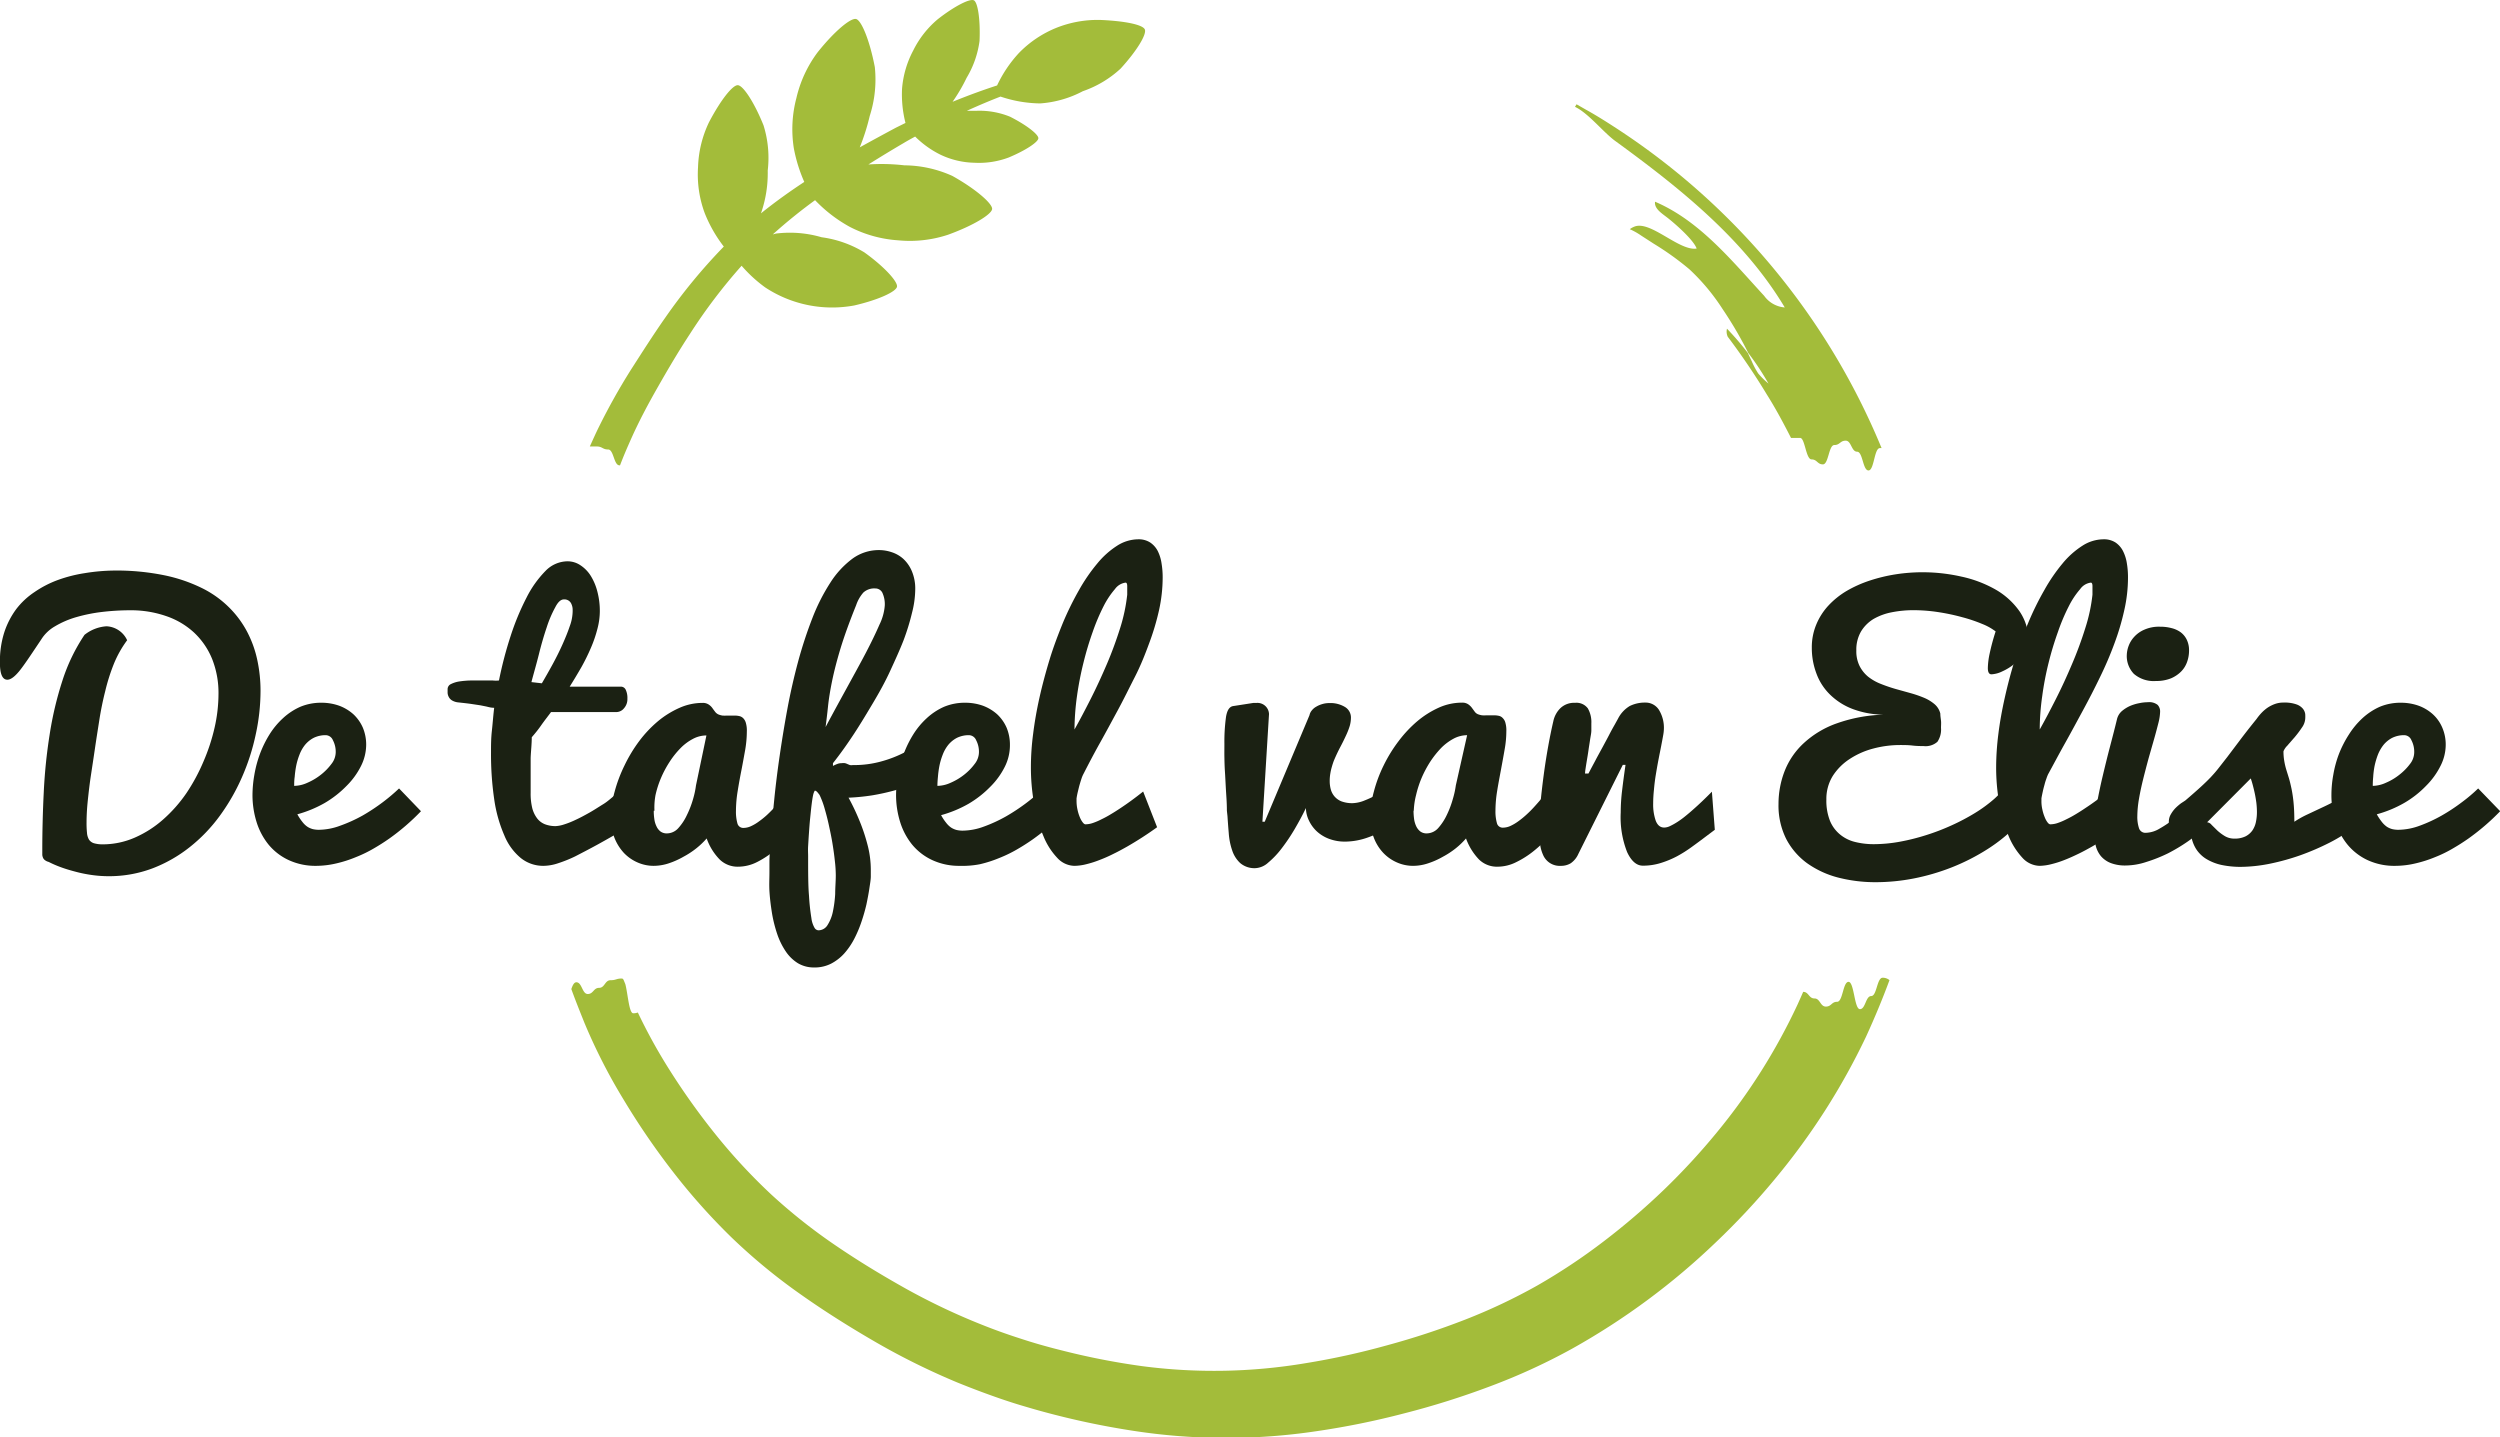
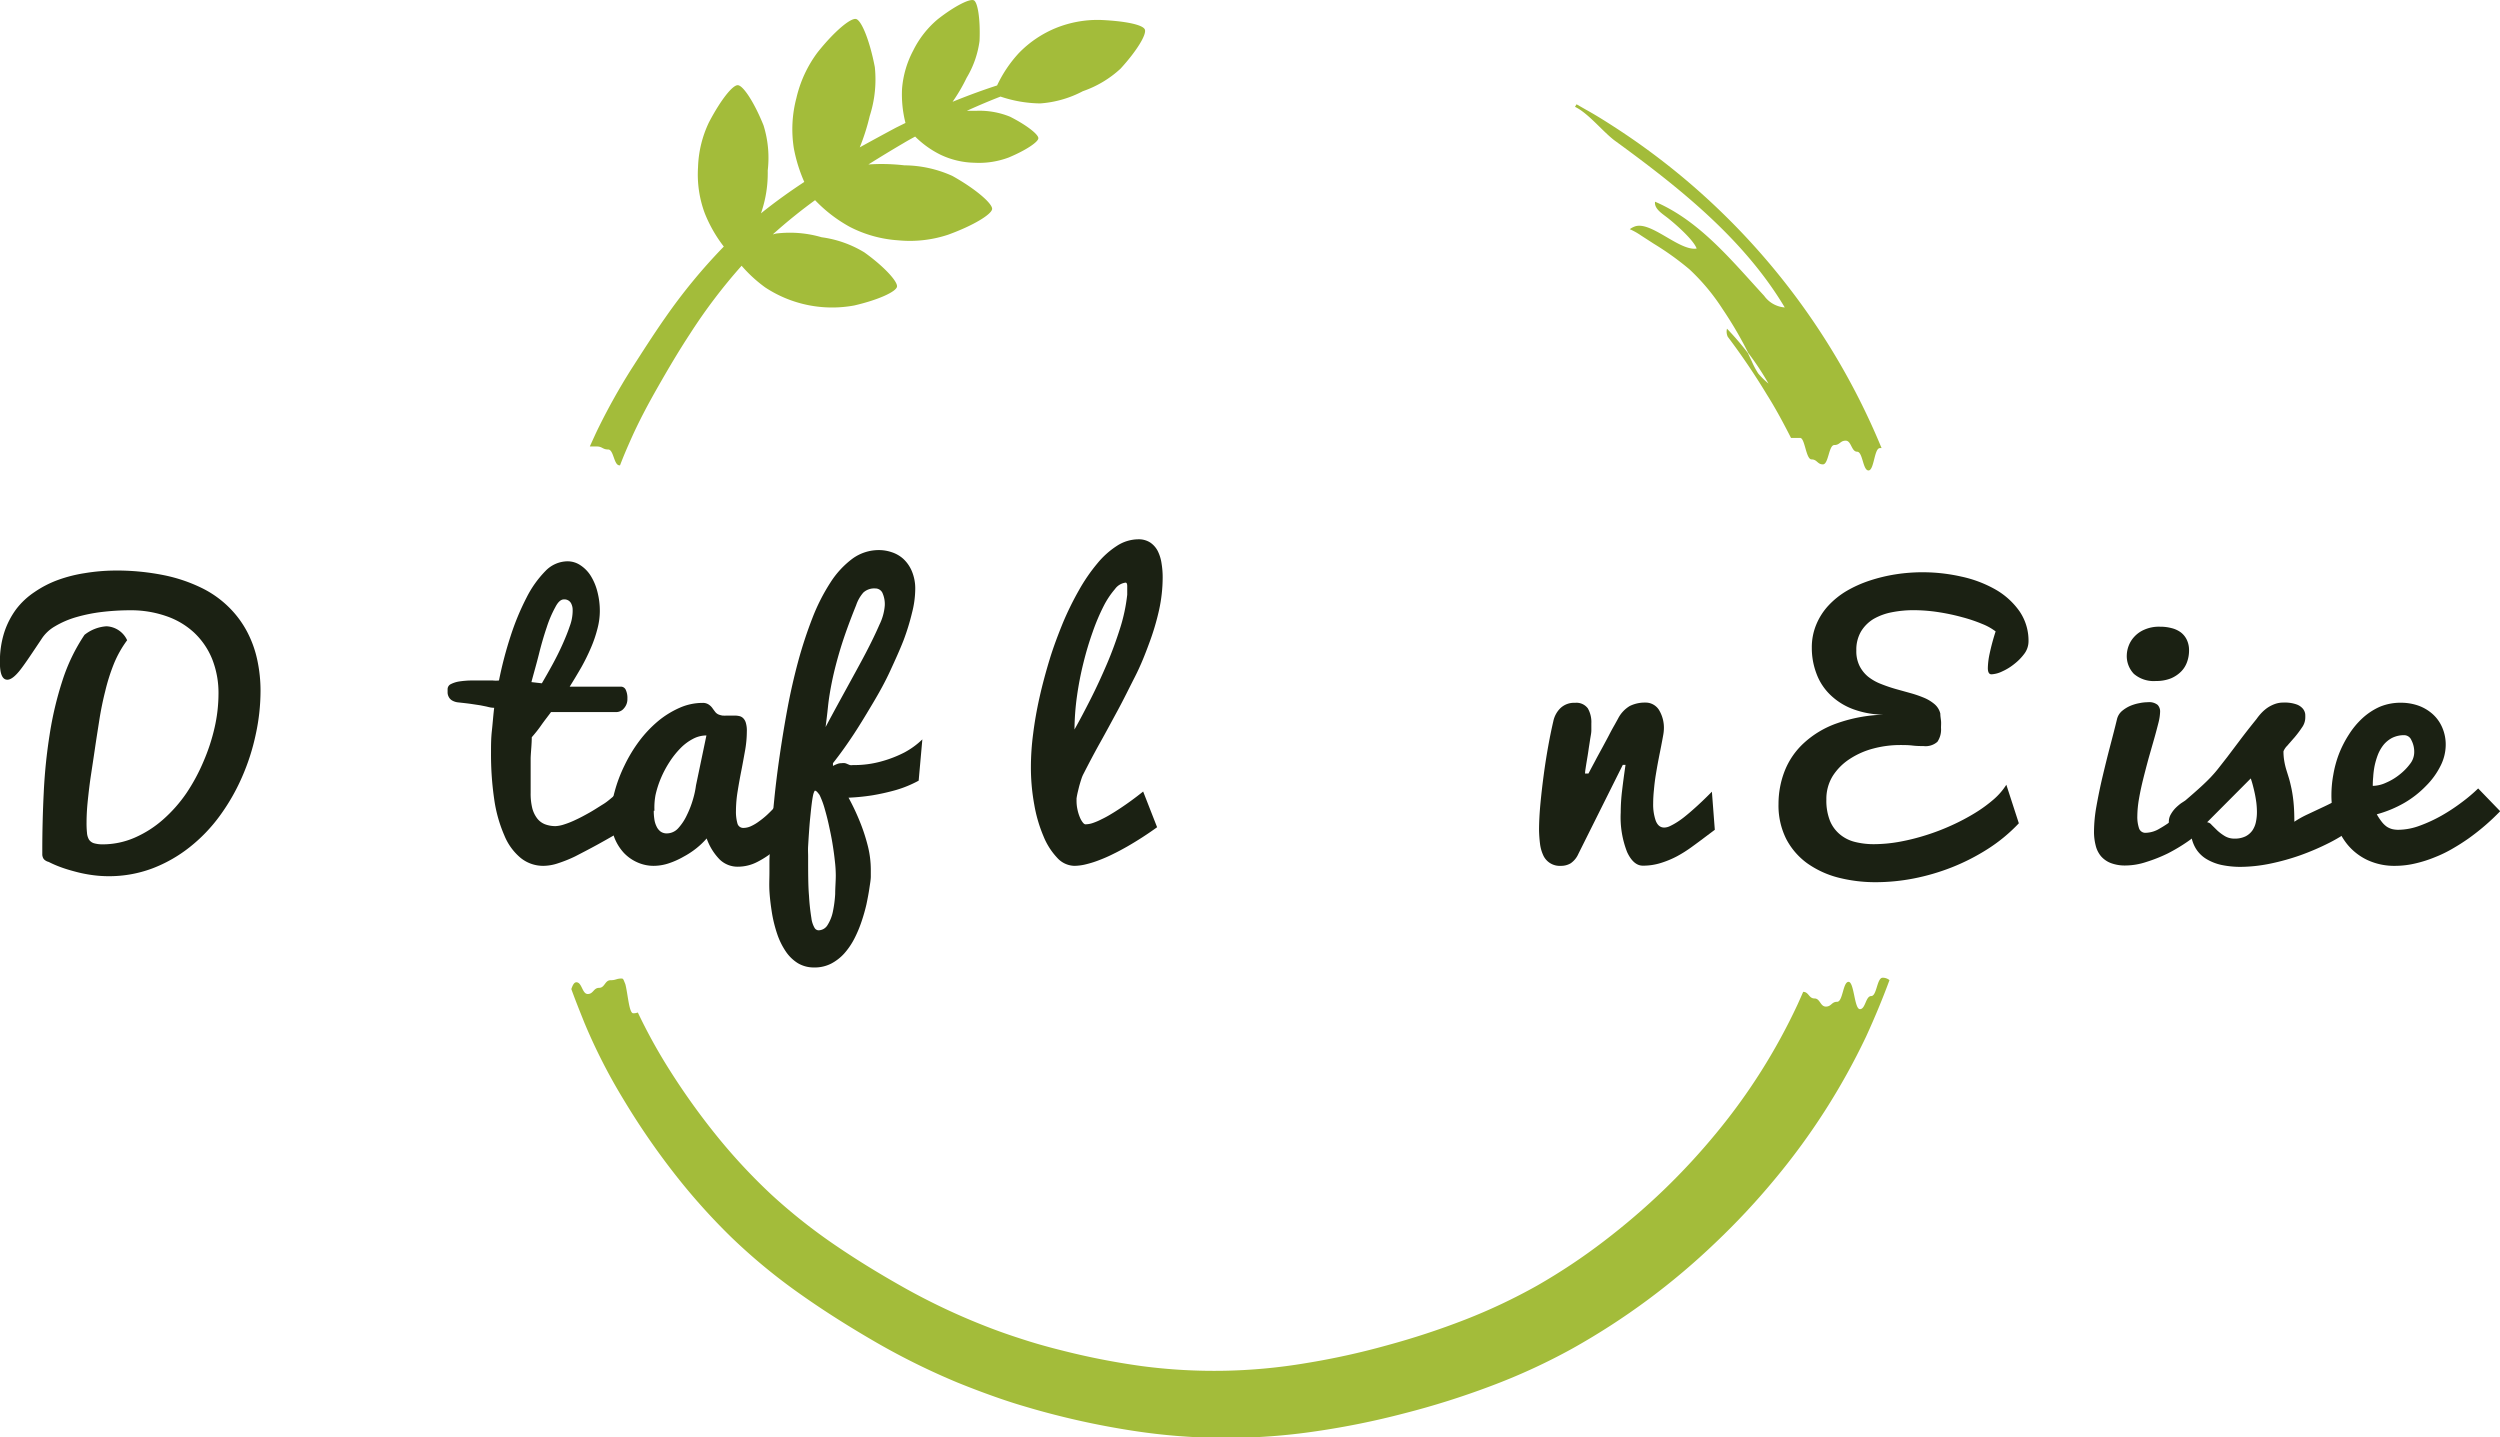
<svg xmlns="http://www.w3.org/2000/svg" id="Layer_1" data-name="Layer 1" viewBox="0 0 292 167.88">
  <defs>
    <style>.cls-1{fill:#a3bc3a;}.cls-2{fill:#1b2113;}</style>
  </defs>
  <title>Logo</title>
  <path class="cls-1" d="M230.1,48.35A3.26,3.26,0,0,1,227.7,47c-3.83-4.16-7.54-8.77-12.75-11-.11.77.71,1.31,1.34,1.79.87.66,3.15,2.64,3.52,3.68-2,.33-5.34-3.25-7.22-2.58a2.25,2.25,0,0,0-.59.32,7.8,7.8,0,0,1,1.32.74l1.47.95a33.79,33.79,0,0,1,4.18,3,24.28,24.28,0,0,1,3.87,4.64,46,46,0,0,1,3,5.13,32.4,32.4,0,0,1,2.36,3.57A8.84,8.84,0,0,1,227,56.06a9.26,9.26,0,0,1-.74-1.39c-.15-.32-.31-.64-.47-1a32.92,32.92,0,0,0-2.44-2.84,1.45,1.45,0,0,0,.09.94,79.69,79.69,0,0,1,4.58,6.77c1,1.59,1.91,3.28,2.81,5.05.42,0,.51,0,1.07,0s.67,2.51,1.33,2.51.67.58,1.33.58.67-2.26,1.33-2.26.67-.51,1.33-.51.66,1.29,1.33,1.29.66,2.19,1.33,2.19.66-2.61,1.33-2.61a.64.64,0,0,1,.2,0,81.77,81.77,0,0,0-31.26-37.54c-1.4-.91-2.52-1.58-3.29-2l-1.08-.62-.18.3c1.56.73,3.33,3,4.72,4C217.87,34.42,225.33,40.37,230.1,48.35Z" transform="translate(-21.64 -12.44)" />
  <path class="cls-1" d="M241.53,126.64c-.67,0-.67,2.14-1.33,2.14s-.66,1.53-1.32,1.53-.67-3.19-1.33-3.19-.66,2.33-1.33,2.33-.66.56-1.32.56-.66-.95-1.33-.95-.66-.77-1.32-.77c-.22.51-.44,1-.67,1.51a69.93,69.93,0,0,1-9.4,14.89,78.07,78.07,0,0,1-6.2,6.72,81.45,81.45,0,0,1-7,6,70.34,70.34,0,0,1-7.77,5.17,66.48,66.48,0,0,1-8.46,4,90.3,90.3,0,0,1-9.13,3,87.76,87.76,0,0,1-9.48,2.08A64.41,64.41,0,0,1,155,172a84.28,84.28,0,0,1-9.57-1.89c-.7-.17-1.65-.43-2.35-.63s-1.54-.46-2.3-.71q-2.31-.74-4.55-1.64a75.92,75.92,0,0,1-8.74-4.15c-2.86-1.6-5.63-3.28-8.28-5.09a65.33,65.33,0,0,1-7.43-5.88,67.28,67.28,0,0,1-6.41-6.88,81.08,81.08,0,0,1-5.47-7.63,63.38,63.38,0,0,1-3.76-6.8,1.43,1.43,0,0,1-.54.09c-.49,0-.62-2.25-.92-3.4l-.21-.51c-.06-.09-.12-.15-.19-.15-.67,0-.67.2-1.33.2s-.67.89-1.33.89-.67.72-1.33.72-.67-1.37-1.33-1.37c-.28,0-.44.37-.59.79.47,1.31,1,2.62,1.52,3.92a66.35,66.35,0,0,0,4.59,9,85.66,85.66,0,0,0,5.73,8.38,73.67,73.67,0,0,0,6.89,7.73,67.78,67.78,0,0,0,8.11,6.67c2.83,2,5.79,3.85,8.78,5.58a82.6,82.6,0,0,0,9.48,4.68q2.46,1,5,1.88c.85.29,1.67.56,2.55.82s1.62.48,2.55.73a94.2,94.2,0,0,0,10.38,2.2,71.15,71.15,0,0,0,21.41.06,93.5,93.5,0,0,0,10.33-2.1,95,95,0,0,0,10-3.15,71.89,71.89,0,0,0,9.62-4.42A81.88,81.88,0,0,0,222,157.59a84.63,84.63,0,0,0,6.91-7.39,79,79,0,0,0,10.69-16.69c1-2.19,1.92-4.39,2.73-6.59A1.21,1.21,0,0,0,241.53,126.64Z" transform="translate(-21.64 -12.44)" />
  <path class="cls-1" d="M92.67,64.94c.66,0,.66,1.85,1.32,1.85h.07c.38-1,.76-1.89,1.17-2.81,1-2.28,2.13-4.38,3.34-6.5s2.39-4.11,3.63-6a63.71,63.71,0,0,1,6.06-8A16.23,16.23,0,0,0,111,46a14.2,14.2,0,0,0,10.41,2.12c2.86-.66,4.91-1.62,5-2.2s-1.44-2.3-3.81-4a12.91,12.91,0,0,0-5-1.77,13.19,13.19,0,0,0-5.32-.43l-.38.1c1.62-1.46,3.29-2.8,4.94-4a16.7,16.7,0,0,0,4.06,3.12,14.36,14.36,0,0,0,5.66,1.57,14.15,14.15,0,0,0,5.83-.66c3-1.09,5.08-2.39,5.13-3s-1.85-2.3-4.64-3.86a13.87,13.87,0,0,0-5.62-1.24,22.83,22.83,0,0,0-4.19-.1c1.43-.9,2.82-1.74,4.13-2.51.45-.27.89-.51,1.33-.75a11.22,11.22,0,0,0,3,2.14,9.68,9.68,0,0,0,3.94.92,9.85,9.85,0,0,0,4-.62c2-.84,3.43-1.8,3.45-2.24s-1.35-1.53-3.31-2.52a9.48,9.48,0,0,0-3.91-.69l-1.13,0c1.45-.66,2.77-1.21,3.93-1.66a15,15,0,0,0,4.62.8,12.54,12.54,0,0,0,5-1.43,12.45,12.45,0,0,0,4.4-2.63c1.92-2.1,3.06-4,2.84-4.57s-2.35-1-5.19-1.12A13,13,0,0,0,145,15.7a12.79,12.79,0,0,0-4.34,2.92,14.86,14.86,0,0,0-2.56,3.8c-1.48.48-3.24,1.11-5.2,1.91a19.82,19.82,0,0,0,1.64-2.8,11.21,11.21,0,0,0,1.51-4.31c.11-2.53-.21-4.51-.66-4.74s-2.2.63-4.2,2.19a11.27,11.27,0,0,0-2.88,3.66A11.43,11.43,0,0,0,127,22.8a13.52,13.52,0,0,0,.4,4l-1.11.55q-2,1.07-4.23,2.3A24.69,24.69,0,0,0,123.22,26a13.92,13.92,0,0,0,.6-5.72c-.6-3.14-1.57-5.47-2.19-5.62s-2.52,1.41-4.5,3.9a14.25,14.25,0,0,0-2.47,5.33,14.24,14.24,0,0,0-.3,5.87,17.81,17.81,0,0,0,1.22,3.93c-1.67,1.1-3.36,2.3-5.06,3.67a14.24,14.24,0,0,0,.79-5,12.75,12.75,0,0,0-.49-5.28c-1.1-2.73-2.39-4.66-3-4.69s-2,1.72-3.37,4.33a13.06,13.06,0,0,0-1.28,5.26,13,13,0,0,0,.78,5.35,16.09,16.09,0,0,0,2.23,3.91,65.72,65.72,0,0,0-6.85,8.32c-1.36,1.94-2.67,4-4,6.07a74.38,74.38,0,0,0-3.74,6.68c-.37.74-.71,1.52-1.06,2.28.21,0,.37,0,.76,0C92,64.57,92,64.94,92.67,64.94Z" transform="translate(-21.64 -12.44)" />
  <path class="cls-2" d="M35,79.08a27.82,27.82,0,0,1,5.77.54,18.33,18.33,0,0,1,4.42,1.49,12,12,0,0,1,3.2,2.27,11.67,11.67,0,0,1,2.13,2.88,12.81,12.81,0,0,1,1.18,3.31,17.06,17.06,0,0,1,.37,3.58,24,24,0,0,1-.56,5.07,25.4,25.4,0,0,1-1.61,5,23.75,23.75,0,0,1-2.59,4.51,18.64,18.64,0,0,1-3.53,3.67,16.41,16.41,0,0,1-4.37,2.48,14.39,14.39,0,0,1-5.14.9,14,14,0,0,1-1.91-.14,15.63,15.63,0,0,1-1.88-.38c-.61-.16-1.19-.33-1.73-.53a12.45,12.45,0,0,1-1.43-.62,1.12,1.12,0,0,1-.41-.19.71.71,0,0,1-.23-.26,1.18,1.18,0,0,1-.1-.36c0-.15,0-.33,0-.56q0-3.3.17-6.75a61.62,61.62,0,0,1,.69-6.76,40.11,40.11,0,0,1,1.49-6.29,21.23,21.23,0,0,1,2.58-5.35,4.62,4.62,0,0,1,2.56-1,2.79,2.79,0,0,1,2.42,1.63A12.71,12.71,0,0,0,34.93,90a22.62,22.62,0,0,0-1,3.17c-.28,1.1-.51,2.23-.69,3.38s-.36,2.28-.52,3.38-.34,2.26-.47,3.13-.22,1.63-.29,2.27-.13,1.22-.16,1.71-.05,1-.05,1.43a10.78,10.78,0,0,0,.05,1.23,1.85,1.85,0,0,0,.23.8,1.08,1.08,0,0,0,.58.43,3.62,3.62,0,0,0,1,.13,9.35,9.35,0,0,0,3.78-.79,12.59,12.59,0,0,0,3.3-2.11,16.67,16.67,0,0,0,2.71-3.06,21.85,21.85,0,0,0,2-3.7,22.4,22.4,0,0,0,1.31-4,17.88,17.88,0,0,0,.45-3.89,10.73,10.73,0,0,0-.75-4.12,8.74,8.74,0,0,0-2.12-3.08,9.1,9.1,0,0,0-3.27-1.92,12.48,12.48,0,0,0-4.19-.67,28.14,28.14,0,0,0-3.31.2,18.88,18.88,0,0,0-3,.61,10.57,10.57,0,0,0-2.47,1.07,4.56,4.56,0,0,0-1.6,1.54c-1,1.49-1.76,2.65-2.38,3.46s-1.15,1.23-1.57,1.23q-.87,0-.87-2a11.21,11.21,0,0,1,.5-3.5,9.53,9.53,0,0,1,1.41-2.75,8.87,8.87,0,0,1,2.15-2,12.25,12.25,0,0,1,2.72-1.4,16.51,16.51,0,0,1,3.15-.8A22.53,22.53,0,0,1,35,79.08Z" transform="translate(-21.64 -12.44)" />
-   <path class="cls-2" d="M58.6,113.57a7.42,7.42,0,0,1-3.26-.68A6.7,6.7,0,0,1,53,111.08a7.92,7.92,0,0,1-1.4-2.65,10.58,10.58,0,0,1-.47-3.15,14.18,14.18,0,0,1,.22-2.35A13.67,13.67,0,0,1,52,100.5a12.69,12.69,0,0,1,1.12-2.28,9.13,9.13,0,0,1,1.58-1.9,7.39,7.39,0,0,1,2-1.32,6.28,6.28,0,0,1,2.49-.48,6.08,6.08,0,0,1,2.07.35,5.17,5.17,0,0,1,1.66,1,4.74,4.74,0,0,1,1.1,1.56,5.15,5.15,0,0,1,.39,2,5.61,5.61,0,0,1-.6,2.47,8.82,8.82,0,0,1-1.68,2.32,12.1,12.1,0,0,1-2.55,2,13.83,13.83,0,0,1-3.21,1.33,5.72,5.72,0,0,0,.59.89,2.52,2.52,0,0,0,.58.56,2.21,2.21,0,0,0,.63.28,3.13,3.13,0,0,0,.7.08,7.32,7.32,0,0,0,2.51-.48A17.15,17.15,0,0,0,64,107.69a23,23,0,0,0,2.36-1.56,21.15,21.15,0,0,0,1.89-1.6l2.56,2.66a25.87,25.87,0,0,1-3.71,3.2c-.57.4-1.18.79-1.84,1.17a15.3,15.3,0,0,1-2.07,1,14.27,14.27,0,0,1-2.24.72A10.42,10.42,0,0,1,58.6,113.57ZM56,104.23a3.84,3.84,0,0,0,1.56-.37,7,7,0,0,0,1.57-.94,6.53,6.53,0,0,0,1.22-1.25,2.25,2.25,0,0,0,.5-1.31,2.91,2.91,0,0,0-.33-1.47.93.93,0,0,0-.8-.58,3.12,3.12,0,0,0-1.46.32,3.29,3.29,0,0,0-1,.82,4.24,4.24,0,0,0-.65,1.16,7.7,7.7,0,0,0-.38,1.3,11.67,11.67,0,0,0-.17,1.27C56,103.59,56,103.94,56,104.23Z" transform="translate(-21.64 -12.44)" />
  <path class="cls-2" d="M94.88,109.12c-1.27.74-2.4,1.39-3.4,1.94s-1.88,1-2.65,1.4a15.9,15.9,0,0,1-2.07.83,5.48,5.48,0,0,1-1.64.28,4.17,4.17,0,0,1-2.66-.92A6.69,6.69,0,0,1,80.54,110a16.25,16.25,0,0,1-1.17-4.16,36.44,36.44,0,0,1-.38-5.5c0-.8,0-1.64.1-2.54s.16-1.8.27-2.69c-.39,0-.7-.1-.92-.15l-.7-.14-.93-.14c-.38-.06-.92-.12-1.64-.2a1.74,1.74,0,0,1-.73-.23,1,1,0,0,1-.38-.4,1.16,1.16,0,0,1-.14-.48c0-.16,0-.3,0-.42a.66.66,0,0,1,.39-.61,3.3,3.3,0,0,1,1-.31,10.67,10.67,0,0,1,1.33-.11H78l1.19,0a3.41,3.41,0,0,0,.73,0,45.37,45.37,0,0,1,1.36-5.19,29.38,29.38,0,0,1,1.85-4.47,12.34,12.34,0,0,1,2.23-3.14A3.63,3.63,0,0,1,87.91,78a2.7,2.7,0,0,1,1.55.48,4,4,0,0,1,1.21,1.27,6.53,6.53,0,0,1,.76,1.86,8.86,8.86,0,0,1,.27,2.21,8.14,8.14,0,0,1-.28,2.06,14.68,14.68,0,0,1-.75,2.2,23.93,23.93,0,0,1-1.12,2.28c-.44.76-.89,1.52-1.37,2.28l.6,0,1,0,1.19,0,1.23,0,1.11,0,.85,0a.62.62,0,0,1,.58.4,2.21,2.21,0,0,1,.18,1,1.59,1.59,0,0,1-.4,1.13,1.16,1.16,0,0,1-.87.44H86c-.39.53-.77,1-1.16,1.56s-.76,1-1.09,1.38c0,.82-.1,1.63-.13,2.42,0,.35,0,.7,0,1.07s0,.72,0,1.08,0,.7,0,1,0,.64,0,.92a7.14,7.14,0,0,0,.19,1.8,3.36,3.36,0,0,0,.58,1.2,2.12,2.12,0,0,0,.92.68,3.45,3.45,0,0,0,1.23.21,3.73,3.73,0,0,0,1-.2,10,10,0,0,0,1.37-.55c.5-.23,1-.5,1.57-.82s1.09-.67,1.63-1,1-.78,1.54-1.2A13.53,13.53,0,0,0,94.88,104ZM88.52,84a4.42,4.42,0,0,0,0-.49,1.6,1.6,0,0,0-.13-.5.87.87,0,0,0-.31-.4.89.89,0,0,0-.58-.16c-.35,0-.69.3-1,.91a13.22,13.22,0,0,0-1,2.34c-.32.94-.63,2-.91,3.13S84,91,83.71,92.11l.6.07.62.07c.39-.67.81-1.4,1.24-2.19s.82-1.57,1.16-2.33.63-1.47.85-2.13A5.2,5.2,0,0,0,88.52,84Z" transform="translate(-21.64 -12.44)" />
  <path class="cls-2" d="M115,108.7a18.17,18.17,0,0,1-1.22,1.49,14.91,14.91,0,0,1-1.72,1.63,10.73,10.73,0,0,1-2,1.31,4.91,4.91,0,0,1-2.19.54,3,3,0,0,1-2.18-.85,6.72,6.72,0,0,1-1.51-2.45A9.21,9.21,0,0,1,103,111.5a9.7,9.7,0,0,1-1.52,1,9.34,9.34,0,0,1-1.71.77,5.65,5.65,0,0,1-1.79.3,4.63,4.63,0,0,1-1.86-.39,4.9,4.9,0,0,1-1.6-1.11,5.67,5.67,0,0,1-1.11-1.77A6.27,6.27,0,0,1,93,108a11.74,11.74,0,0,1,.42-3.06,16.76,16.76,0,0,1,1.15-3.07A17.06,17.06,0,0,1,96.3,99a14,14,0,0,1,2.2-2.33A10.66,10.66,0,0,1,101,95.12a6.58,6.58,0,0,1,2.69-.58,1.22,1.22,0,0,1,.71.18,1.66,1.66,0,0,1,.43.4c.11.16.22.3.33.45a1,1,0,0,0,.4.32,2.14,2.14,0,0,0,.48.13,4.36,4.36,0,0,0,.51,0h.89a2.47,2.47,0,0,1,.56.06.93.93,0,0,1,.46.26,1.25,1.25,0,0,1,.3.55,3.19,3.19,0,0,1,.11,1,12.8,12.8,0,0,1-.19,2.12c-.14.77-.28,1.57-.44,2.38s-.31,1.63-.44,2.45a14.63,14.63,0,0,0-.2,2.31,5.07,5.07,0,0,0,.17,1.46.7.7,0,0,0,.73.53,2.09,2.09,0,0,0,.87-.21,5,5,0,0,0,.92-.55,9.21,9.21,0,0,0,.94-.76c.31-.29.6-.58.88-.89a28.91,28.91,0,0,0,2-2.42Zm-17-1.57a6.24,6.24,0,0,0,.07,1,2.68,2.68,0,0,0,.25.83,1.56,1.56,0,0,0,.47.6,1.22,1.22,0,0,0,.76.22,1.8,1.8,0,0,0,1.33-.63,6.12,6.12,0,0,0,1-1.53,11.21,11.21,0,0,0,.71-1.85,10.24,10.24,0,0,0,.34-1.59l1.22-5.84a3.36,3.36,0,0,0-1.59.41,5.78,5.78,0,0,0-1.46,1.1,10,10,0,0,0-1.26,1.59,12.09,12.09,0,0,0-1,1.88,11.31,11.31,0,0,0-.64,2A8,8,0,0,0,98.08,107.13Z" transform="translate(-21.64 -12.44)" />
  <path class="cls-2" d="M111.51,114.32c0-.06,0-.47,0-1.21s.09-1.73.18-3,.22-2.65.38-4.26.37-3.31.63-5.1.56-3.64.91-5.53.77-3.72,1.25-5.51a50.87,50.87,0,0,1,1.66-5.06,22.63,22.63,0,0,1,2.1-4.15,10.55,10.55,0,0,1,2.59-2.81,5.23,5.23,0,0,1,3.14-1,4.65,4.65,0,0,1,1.42.24,3.77,3.77,0,0,1,1.36.77,4.15,4.15,0,0,1,1,1.42,5.23,5.23,0,0,1,.41,2.18,11.34,11.34,0,0,1-.37,2.69,26.63,26.63,0,0,1-1,3.25c-.45,1.15-1,2.35-1.57,3.59s-1.26,2.49-2,3.73-1.46,2.45-2.25,3.65-1.59,2.32-2.42,3.37l0,.32a4.48,4.48,0,0,1,.59-.26,1.42,1.42,0,0,1,.42-.06,1.47,1.47,0,0,1,.41,0,1.6,1.6,0,0,1,.29.11l.27.11a1.11,1.11,0,0,0,.34,0,11.86,11.86,0,0,0,3.48-.47,13.74,13.74,0,0,0,2.54-1,9.31,9.31,0,0,0,2.1-1.53l-.43,4.82a13.26,13.26,0,0,1-2.74,1.12,26,26,0,0,1-2.65.59,24.36,24.36,0,0,1-2.8.28,26,26,0,0,1,1.29,2.72,21.1,21.1,0,0,1,.91,2.72,11.44,11.44,0,0,1,.4,3c0,.12,0,.37,0,.76s-.09.85-.17,1.41-.2,1.17-.34,1.85a20.88,20.88,0,0,1-.57,2,14.08,14.08,0,0,1-.84,2,8.42,8.42,0,0,1-1.16,1.71,5.49,5.49,0,0,1-1.53,1.2,4.2,4.2,0,0,1-2,.46,3.63,3.63,0,0,1-1.91-.5,4.66,4.66,0,0,1-1.39-1.34,8.4,8.4,0,0,1-1-2,15.81,15.81,0,0,1-.61-2.37c-.14-.84-.25-1.69-.31-2.55S111.51,115.13,111.51,114.32Zm5.3-9.53s-.11.15-.18.44-.13.69-.19,1.16-.11,1-.17,1.58-.1,1.15-.14,1.71-.07,1.09-.1,1.57,0,.87,0,1.15c0,1.94,0,3.49.1,4.64a25.54,25.54,0,0,0,.28,2.63,3,3,0,0,0,.38,1.16.57.57,0,0,0,.43.27,1.24,1.24,0,0,0,1.08-.62,4.66,4.66,0,0,0,.62-1.56,13.9,13.9,0,0,0,.27-2.06c0-.75.07-1.47.07-2.16a14.76,14.76,0,0,0-.11-1.71c-.07-.67-.17-1.38-.29-2.11s-.28-1.47-.44-2.2-.34-1.38-.52-2a9.85,9.85,0,0,0-.54-1.4C117.14,105,117,104.79,116.81,104.79Zm4.83-21.67q-1.15,2.85-1.81,5c-.44,1.45-.77,2.74-1,3.86s-.39,2.12-.48,3-.19,1.65-.28,2.38c.81-1.53,1.62-3,2.44-4.5s1.57-2.85,2.23-4.11,1.2-2.38,1.62-3.35a6.12,6.12,0,0,0,.62-2.21,3.18,3.18,0,0,0-.29-1.54.92.92,0,0,0-.82-.48,1.88,1.88,0,0,0-1.39.48A4.35,4.35,0,0,0,121.64,83.12Z" transform="translate(-21.64 -12.44)" />
-   <path class="cls-2" d="M133.77,113.57a7.42,7.42,0,0,1-3.26-.68,6.7,6.7,0,0,1-2.34-1.81,7.92,7.92,0,0,1-1.4-2.65,10.58,10.58,0,0,1-.47-3.15,14.18,14.18,0,0,1,.22-2.35,13.67,13.67,0,0,1,.67-2.43,12.69,12.69,0,0,1,1.12-2.28,9.13,9.13,0,0,1,1.58-1.9,7.39,7.39,0,0,1,2-1.32,6.28,6.28,0,0,1,2.49-.48,6.08,6.08,0,0,1,2.07.35,5.28,5.28,0,0,1,1.66,1,4.74,4.74,0,0,1,1.1,1.56,5.15,5.15,0,0,1,.39,2A5.61,5.61,0,0,1,139,102a8.82,8.82,0,0,1-1.68,2.32,12.1,12.1,0,0,1-2.55,2,13.83,13.83,0,0,1-3.21,1.33,5.72,5.72,0,0,0,.59.89,2.52,2.52,0,0,0,.58.56,2.21,2.21,0,0,0,.63.28,3.13,3.13,0,0,0,.7.08,7.32,7.32,0,0,0,2.51-.48,17.15,17.15,0,0,0,2.58-1.19,23,23,0,0,0,2.36-1.56,21.15,21.15,0,0,0,1.89-1.6l2.56,2.66a25.87,25.87,0,0,1-3.71,3.2c-.57.4-1.18.79-1.84,1.17a15.3,15.3,0,0,1-2.07,1,14.27,14.27,0,0,1-2.24.72A10.42,10.42,0,0,1,133.77,113.57Zm-2.64-9.34a3.84,3.84,0,0,0,1.56-.37,7,7,0,0,0,1.57-.94,6.53,6.53,0,0,0,1.22-1.25,2.25,2.25,0,0,0,.5-1.31,2.91,2.91,0,0,0-.33-1.47.93.93,0,0,0-.8-.58,3.12,3.12,0,0,0-1.46.32,3.29,3.29,0,0,0-1,.82,4.24,4.24,0,0,0-.65,1.16,7.7,7.7,0,0,0-.38,1.3,11.67,11.67,0,0,0-.17,1.27C131.15,103.59,131.13,103.94,131.13,104.23Z" transform="translate(-21.64 -12.44)" />
  <path class="cls-2" d="M147.12,113.57a2.78,2.78,0,0,1-2-.94,8.1,8.1,0,0,1-1.61-2.54,16.68,16.68,0,0,1-1.07-3.68,24.09,24.09,0,0,1-.39-4.4,30,30,0,0,1,.26-3.85c.17-1.38.42-2.81.75-4.28s.73-2.95,1.18-4.43,1-2.91,1.55-4.27a35.73,35.73,0,0,1,1.88-3.82,20.22,20.22,0,0,1,2.13-3.1,9.86,9.86,0,0,1,2.32-2.08,4.64,4.64,0,0,1,2.46-.75,2.47,2.47,0,0,1,1.41.38,2.68,2.68,0,0,1,.88,1,4.76,4.76,0,0,1,.44,1.44,9.81,9.81,0,0,1,.13,1.64,17.91,17.91,0,0,1-.42,3.8,29.12,29.12,0,0,1-1.16,3.89c-.48,1.31-1,2.62-1.67,3.93s-1.3,2.61-2,3.9-1.38,2.56-2.08,3.81-1.34,2.48-1.95,3.67a3.47,3.47,0,0,0-.21.52c-.07.21-.14.44-.21.68s-.13.51-.2.79-.12.55-.16.81V106a4.71,4.71,0,0,0,.11,1,4.81,4.81,0,0,0,.27.88,2.45,2.45,0,0,0,.34.61c.12.16.23.23.33.23a2.73,2.73,0,0,0,.87-.16,7.11,7.11,0,0,0,1-.43,11.32,11.32,0,0,0,1.12-.61c.39-.23.76-.47,1.12-.71.83-.55,1.71-1.19,2.62-1.92l1.63,4.17a40.37,40.37,0,0,1-3.5,2.26c-.5.28-1,.56-1.56.83a16.65,16.65,0,0,1-1.62.72,11.69,11.69,0,0,1-1.59.51A5.9,5.9,0,0,1,147.12,113.57Zm0-15.89c.6-1.06,1.23-2.26,1.9-3.58s1.3-2.69,1.9-4.09,1.11-2.81,1.55-4.2a20.19,20.19,0,0,0,.83-3.91c0-.38,0-.71,0-1s-.08-.41-.19-.41a1.82,1.82,0,0,0-1.24.75,10,10,0,0,0-1.33,2,24.1,24.1,0,0,0-1.27,3,37.25,37.25,0,0,0-1.08,3.6,37.73,37.73,0,0,0-.76,3.92A29.79,29.79,0,0,0,147.14,97.68Z" transform="translate(-21.64 -12.44)" />
-   <path class="cls-2" d="M164.94,107.13c0-1-.08-1.86-.12-2.59s-.07-1.4-.11-2-.05-1.14-.06-1.65,0-1,0-1.55a21.35,21.35,0,0,1,.19-3.18c.13-.77.4-1.18.83-1.25l2.38-.37.19,0h.19a1.35,1.35,0,0,1,1.43,1.31l-.77,12.57.27,0,5.23-12.45a1.23,1.23,0,0,1,.26-.54,1.69,1.69,0,0,1,.51-.44,3,3,0,0,1,.71-.31,2.76,2.76,0,0,1,.82-.12,3.27,3.27,0,0,1,1.85.46,1.43,1.43,0,0,1,.69,1.21,3.6,3.6,0,0,1-.14,1,8.46,8.46,0,0,1-.42,1.08c-.18.39-.39.83-.64,1.3s-.51,1-.8,1.69c-.09.24-.17.49-.24.74a6.19,6.19,0,0,0-.17.76,5.18,5.18,0,0,0-.07.89,3.71,3.71,0,0,0,.12.93,2.13,2.13,0,0,0,.42.82,2.08,2.08,0,0,0,.81.59,3.58,3.58,0,0,0,1.33.22,4,4,0,0,0,1.38-.31,11.9,11.9,0,0,0,1.48-.7c.55-.31,1.1-.65,1.67-1v4.67a13.08,13.08,0,0,1-2.71,1.33,8,8,0,0,1-2.67.5,5.22,5.22,0,0,1-1.92-.33,4.37,4.37,0,0,1-1.43-.88,4.14,4.14,0,0,1-.91-1.26,3.48,3.48,0,0,1-.35-1.45c-.38.8-.82,1.61-1.31,2.45a21.65,21.65,0,0,1-1.52,2.26,10.13,10.13,0,0,1-1.57,1.66,2.4,2.4,0,0,1-1.48.65,2.56,2.56,0,0,1-1.79-.59,3.49,3.49,0,0,1-.94-1.48,7.84,7.84,0,0,1-.4-2c-.06-.7-.11-1.37-.15-2Z" transform="translate(-21.64 -12.44)" />
-   <path class="cls-2" d="M203.74,108.7c-.31.42-.71.92-1.22,1.49a14.91,14.91,0,0,1-1.72,1.63,10.8,10.8,0,0,1-2.05,1.31,4.87,4.87,0,0,1-2.18.54,3,3,0,0,1-2.19-.85,7,7,0,0,1-1.51-2.45,9.08,9.08,0,0,1-1.17,1.13,9.7,9.7,0,0,1-1.52,1,9.13,9.13,0,0,1-1.72.77,5.56,5.56,0,0,1-1.79.3,4.62,4.62,0,0,1-1.85-.39,4.9,4.9,0,0,1-1.6-1.11,5.33,5.33,0,0,1-1.11-1.77,6.27,6.27,0,0,1-.42-2.35,11.74,11.74,0,0,1,.42-3.06,16.07,16.07,0,0,1,1.15-3.07A17.06,17.06,0,0,1,185,99a14.35,14.35,0,0,1,2.19-2.33,10.86,10.86,0,0,1,2.51-1.58,6.6,6.6,0,0,1,2.7-.58,1.22,1.22,0,0,1,.71.18,1.84,1.84,0,0,1,.43.4l.33.45a.87.87,0,0,0,.39.32,2.22,2.22,0,0,0,.49.13,4.24,4.24,0,0,0,.51,0h.89a2.53,2.53,0,0,1,.56.06.86.86,0,0,1,.45.26,1.17,1.17,0,0,1,.31.55,3.19,3.19,0,0,1,.11,1,11.88,11.88,0,0,1-.2,2.12c-.13.77-.28,1.57-.43,2.38s-.31,1.63-.44,2.45a14.63,14.63,0,0,0-.2,2.31,5.07,5.07,0,0,0,.17,1.46.69.69,0,0,0,.72.53,2.13,2.13,0,0,0,.88-.21,5.32,5.32,0,0,0,.92-.55,10.35,10.35,0,0,0,.93-.76,12.45,12.45,0,0,0,.89-.89,31.05,31.05,0,0,0,2-2.42Zm-17-1.57a7.77,7.77,0,0,0,.07,1,3,3,0,0,0,.25.83,1.68,1.68,0,0,0,.48.6,1.21,1.21,0,0,0,.75.22,1.82,1.82,0,0,0,1.34-.63,6.4,6.4,0,0,0,1-1.53,11.17,11.17,0,0,0,.7-1.85,10.43,10.43,0,0,0,.35-1.59L193,98.31a3.42,3.42,0,0,0-1.59.41,6.15,6.15,0,0,0-1.46,1.1,11.3,11.3,0,0,0-1.26,1.59,13,13,0,0,0-1,1.88,12.27,12.27,0,0,0-.65,2A8.59,8.59,0,0,0,186.77,107.13Z" transform="translate(-21.64 -12.44)" />
  <path class="cls-2" d="M201.4,109.42q0-1.32.15-3c.11-1.15.24-2.31.4-3.5s.34-2.33.54-3.43.39-2,.58-2.82a3,3,0,0,1,.84-1.53,2.32,2.32,0,0,1,1.7-.61,1.65,1.65,0,0,1,1.49.65,3.22,3.22,0,0,1,.41,1.75c0,.2,0,.47,0,.81s-.09.7-.15,1.11-.13.82-.19,1.25-.13.83-.19,1.19-.11.68-.15.95a5,5,0,0,0-.06.55h.4c.08-.14.2-.38.37-.7s.38-.7.6-1.13l.73-1.34c.25-.47.5-.92.72-1.35s.43-.81.62-1.14l.41-.74A3.62,3.62,0,0,1,212,94.9a4,4,0,0,1,1.81-.4,1.85,1.85,0,0,1,1.58.83,4,4,0,0,1,.59,2.31,4.92,4.92,0,0,1-.09.73c-.06.35-.14.76-.23,1.23s-.2,1-.31,1.57-.21,1.15-.31,1.75-.17,1.19-.22,1.77a15.77,15.77,0,0,0-.09,1.61,5.78,5.78,0,0,0,.3,2c.21.53.53.8,1,.8a1.64,1.64,0,0,0,.68-.18,7.42,7.42,0,0,0,.84-.47,9.86,9.86,0,0,0,.91-.66c.31-.25.62-.51.92-.78.71-.62,1.44-1.32,2.21-2.1l.34,4.45-1,.75c-.54.41-1.09.82-1.66,1.23a15.19,15.19,0,0,1-1.75,1.11,11,11,0,0,1-1.91.79,6.87,6.87,0,0,1-2.09.31c-.72,0-1.34-.53-1.83-1.58a11.12,11.12,0,0,1-.75-4.62,21.71,21.71,0,0,1,.16-2.57c.11-.92.24-1.91.4-3h-.32L206,112.16a2.62,2.62,0,0,1-.9,1.11,2.17,2.17,0,0,1-1.15.3,2.11,2.11,0,0,1-2.08-1.28,4.48,4.48,0,0,1-.36-1.33A15.4,15.4,0,0,1,201.4,109.42Z" transform="translate(-21.64 -12.44)" />
  <path class="cls-2" d="M257.44,108.6a19,19,0,0,1-3.63,3,24.56,24.56,0,0,1-4.21,2.15,25.49,25.49,0,0,1-4.46,1.3,23.22,23.22,0,0,1-4.39.43,17.41,17.41,0,0,1-4.41-.54,11,11,0,0,1-3.62-1.67,8.19,8.19,0,0,1-2.45-2.84,8.71,8.71,0,0,1-.9-4.08,10.58,10.58,0,0,1,.72-3.86,8.81,8.81,0,0,1,2.25-3.27,11.13,11.13,0,0,1,3.89-2.31,17.74,17.74,0,0,1,5.69-1,10.49,10.49,0,0,1-3.81-.63,7.63,7.63,0,0,1-2.7-1.69,6.61,6.61,0,0,1-1.61-2.48,8.41,8.41,0,0,1-.54-3,6.87,6.87,0,0,1,.52-2.72,7.44,7.44,0,0,1,1.42-2.22,9.52,9.52,0,0,1,2.13-1.71A14.16,14.16,0,0,1,240,80.26a19.3,19.3,0,0,1,3-.73,20.52,20.52,0,0,1,7.74.26,14,14,0,0,1,4,1.52,8.7,8.7,0,0,1,2.78,2.53,6.07,6.07,0,0,1,1.05,3.55,2.43,2.43,0,0,1-.49,1.41A6.17,6.17,0,0,1,256.9,90a6.38,6.38,0,0,1-1.42.87,3.23,3.23,0,0,1-1.24.33c-.28,0-.42-.25-.42-.74a8.75,8.75,0,0,1,.21-1.68,25.76,25.76,0,0,1,.7-2.59,6.55,6.55,0,0,0-1.56-.87,17.75,17.75,0,0,0-2.34-.79,24.11,24.11,0,0,0-2.77-.59,19.19,19.19,0,0,0-2.9-.23,13,13,0,0,0-2.54.24,6.87,6.87,0,0,0-2.14.78A4.31,4.31,0,0,0,239,86.21a4.21,4.21,0,0,0-.54,2.21,3.85,3.85,0,0,0,.38,1.81,3.91,3.91,0,0,0,1,1.25,5.76,5.76,0,0,0,1.48.84c.55.22,1.13.42,1.72.59l1.76.49a13.38,13.38,0,0,1,1.59.55,4.68,4.68,0,0,1,1.22.75,2.09,2.09,0,0,1,.66,1.09c0,.28.05.56.08.84s0,.56,0,.83a2.54,2.54,0,0,1-.42,1.62,2.08,2.08,0,0,1-1.63.5c-.34,0-.77,0-1.28-.06s-1-.06-1.46-.06a12.15,12.15,0,0,0-3.12.41,9.32,9.32,0,0,0-2.74,1.21,6.64,6.64,0,0,0-2,2,5.1,5.1,0,0,0-.74,2.75,6.39,6.39,0,0,0,.42,2.48,4.06,4.06,0,0,0,1.18,1.6,4.37,4.37,0,0,0,1.75.87,9,9,0,0,0,2.19.26,17.28,17.28,0,0,0,3-.28,24.91,24.91,0,0,0,3.09-.77,25.79,25.79,0,0,0,3-1.15,24.61,24.61,0,0,0,2.71-1.43,16.37,16.37,0,0,0,2.21-1.61,7.73,7.73,0,0,0,1.47-1.7Z" transform="translate(-21.64 -12.44)" />
-   <path class="cls-2" d="M259.86,113.57a2.8,2.8,0,0,1-2-.94,8.47,8.47,0,0,1-1.61-2.54,17.83,17.83,0,0,1-1.07-3.68,24.09,24.09,0,0,1-.39-4.4,31.9,31.9,0,0,1,.26-3.85c.17-1.38.43-2.81.76-4.28s.72-2.95,1.18-4.43a44.76,44.76,0,0,1,1.55-4.27,33.93,33.93,0,0,1,1.88-3.82,20.2,20.2,0,0,1,2.12-3.1,9.89,9.89,0,0,1,2.33-2.08,4.61,4.61,0,0,1,2.46-.75,2.47,2.47,0,0,1,1.41.38,2.66,2.66,0,0,1,.87,1,4.77,4.77,0,0,1,.45,1.44,9.81,9.81,0,0,1,.13,1.64,17.3,17.3,0,0,1-.43,3.8,29.06,29.06,0,0,1-1.15,3.89,41.41,41.41,0,0,1-1.68,3.93c-.63,1.31-1.3,2.61-2,3.9s-1.38,2.56-2.08,3.81-1.35,2.48-2,3.67a5.28,5.28,0,0,0-.2.52,6,6,0,0,0-.21.68c-.07.25-.14.51-.2.79s-.12.55-.16.81V106a4.14,4.14,0,0,0,.11,1,4.81,4.81,0,0,0,.27.88,2.45,2.45,0,0,0,.33.61c.12.16.23.23.34.23a2.78,2.78,0,0,0,.87-.16,7.6,7.6,0,0,0,1-.43,12.57,12.57,0,0,0,1.12-.61c.38-.23.76-.47,1.11-.71.84-.55,1.71-1.19,2.63-1.92l1.62,4.17a38.79,38.79,0,0,1-3.49,2.26c-.5.28-1,.56-1.56.83s-1.08.51-1.62.72a11.69,11.69,0,0,1-1.59.51A6,6,0,0,1,259.86,113.57Zm0-15.89c.6-1.06,1.23-2.26,1.9-3.58s1.3-2.69,1.89-4.09a43.81,43.81,0,0,0,1.55-4.2,19.54,19.54,0,0,0,.84-3.91c0-.38,0-.71,0-1s-.08-.41-.19-.41a1.8,1.8,0,0,0-1.24.75,9.57,9.57,0,0,0-1.33,2,22.65,22.65,0,0,0-1.27,3,37.23,37.23,0,0,0-1.09,3.6,35.27,35.27,0,0,0-.75,3.92A28.17,28.17,0,0,0,259.88,97.68Z" transform="translate(-21.64 -12.44)" />
  <path class="cls-2" d="M278.93,109.34a19.52,19.52,0,0,1-1.78,1.4,20.38,20.38,0,0,1-2.29,1.37,17.5,17.5,0,0,1-2.51,1,7.87,7.87,0,0,1-2.44.42,4.65,4.65,0,0,1-1.74-.29,2.9,2.9,0,0,1-1.14-.8,3.08,3.08,0,0,1-.62-1.27,6.4,6.4,0,0,1-.19-1.63,17.29,17.29,0,0,1,.28-2.91c.2-1.11.43-2.26.71-3.44s.57-2.37.88-3.55.59-2.26.83-3.26a1.83,1.83,0,0,1,.55-.88,4,4,0,0,1,.95-.6,5.09,5.09,0,0,1,1.09-.33,4.94,4.94,0,0,1,1-.11,1.57,1.57,0,0,1,1.14.31,1.11,1.11,0,0,1,.29.82,5.89,5.89,0,0,1-.19,1.26c-.14.55-.3,1.17-.5,1.87l-.64,2.24c-.22.81-.43,1.61-.63,2.41s-.37,1.58-.5,2.34a12.41,12.41,0,0,0-.2,2.06,4.2,4.2,0,0,0,.2,1.42.78.78,0,0,0,.82.52,3.25,3.25,0,0,0,1.58-.49,13.17,13.17,0,0,0,1.77-1.2c.6-.47,1.18-1,1.75-1.46s1.07-.94,1.51-1.3Zm-8.88-20.42a3.33,3.33,0,0,1,.2-1,3.21,3.21,0,0,1,.65-1.08,3.4,3.4,0,0,1,1.19-.85,4.21,4.21,0,0,1,1.85-.35,5.08,5.08,0,0,1,1.32.16,3.07,3.07,0,0,1,1.07.48,2.37,2.37,0,0,1,.72.87,2.8,2.8,0,0,1,.27,1.27,3.88,3.88,0,0,1-.22,1.31,3,3,0,0,1-.69,1.13,3.73,3.73,0,0,1-1.2.81,4.58,4.58,0,0,1-1.74.31,3.56,3.56,0,0,1-2.59-.83A3,3,0,0,1,270.05,88.92Z" transform="translate(-21.64 -12.44)" />
  <path class="cls-2" d="M276.88,105.94c.75-.64,1.35-1.17,1.81-1.59s.86-.81,1.19-1.16.64-.71.91-1.06l1-1.28,1.35-1.79c.53-.71,1.22-1.6,2.07-2.65a6.23,6.23,0,0,1,.57-.7,4.58,4.58,0,0,1,.71-.61,4,4,0,0,1,.85-.43,2.89,2.89,0,0,1,1.05-.17,4.09,4.09,0,0,1,1.47.21,1.73,1.73,0,0,1,.75.5,1.27,1.27,0,0,1,.28.63,4.21,4.21,0,0,1,0,.57,2,2,0,0,1-.38,1,12.32,12.32,0,0,1-.83,1.11c-.31.36-.6.68-.87,1a2,2,0,0,0-.46.67,6.43,6.43,0,0,0,.09,1.12,7.93,7.93,0,0,0,.23,1c.1.33.21.67.31,1s.21.78.31,1.26a15.47,15.47,0,0,1,.24,1.65c.06.62.09,1.36.09,2.2a11.36,11.36,0,0,1,1.54-.86l1.72-.81c.59-.27,1.2-.58,1.83-.92a16.35,16.35,0,0,0,1.9-1.22l0,4.45a19.12,19.12,0,0,1-2.85,1.79,29.76,29.76,0,0,1-3.4,1.47,27,27,0,0,1-3.59,1,17.8,17.8,0,0,1-3.45.37,10.84,10.84,0,0,1-2.19-.22,5.84,5.84,0,0,1-1.77-.69,3.71,3.71,0,0,1-1.24-1.22,4.08,4.08,0,0,1-.58-1.83,3.65,3.65,0,0,1-.55.08,4.61,4.61,0,0,1-.52,0,5.72,5.72,0,0,1-.6,0,1,1,0,0,1-.48-.15.84.84,0,0,1-.31-.41,2.24,2.24,0,0,1-.12-.83,1.69,1.69,0,0,1,.24-.88,3.58,3.58,0,0,1,.55-.73,6.26,6.26,0,0,1,.64-.55Zm2.55,2.54a.77.77,0,0,1,.52.3l.67.66a5.47,5.47,0,0,0,.87.65,2.15,2.15,0,0,0,1.13.3,2.87,2.87,0,0,0,1.29-.26,2.22,2.22,0,0,0,.8-.68,2.72,2.72,0,0,0,.42-1,5.62,5.62,0,0,0,.12-1.18,10.13,10.13,0,0,0-.07-1.09c-.05-.37-.11-.73-.18-1.06s-.15-.66-.24-1-.16-.55-.23-.76Z" transform="translate(-21.64 -12.44)" />
  <path class="cls-2" d="M301.42,113.57a7.43,7.43,0,0,1-3.27-.68,6.75,6.75,0,0,1-2.33-1.81,7.74,7.74,0,0,1-1.4-2.65,10.27,10.27,0,0,1-.47-3.15,13.19,13.19,0,0,1,.22-2.35,12.85,12.85,0,0,1,.66-2.43A12.69,12.69,0,0,1,296,98.22a9.45,9.45,0,0,1,1.58-1.9,7.54,7.54,0,0,1,2-1.32,6.28,6.28,0,0,1,2.49-.48,6.08,6.08,0,0,1,2.07.35,5.07,5.07,0,0,1,1.66,1,4.46,4.46,0,0,1,1.1,1.56,5,5,0,0,1,.4,2,5.49,5.49,0,0,1-.61,2.47,8.82,8.82,0,0,1-1.68,2.32,11.6,11.6,0,0,1-2.55,2,13.65,13.65,0,0,1-3.21,1.33,6.53,6.53,0,0,0,.59.89,2.74,2.74,0,0,0,.58.56,2.21,2.21,0,0,0,.63.28,3.15,3.15,0,0,0,.71.08,7.36,7.36,0,0,0,2.51-.48,17,17,0,0,0,2.57-1.19,21.91,21.91,0,0,0,2.36-1.56,18.64,18.64,0,0,0,1.89-1.6l2.57,2.66a26.49,26.49,0,0,1-3.72,3.2c-.57.4-1.18.79-1.84,1.17a14.62,14.62,0,0,1-2.06,1,14.39,14.39,0,0,1-2.25.72A10.33,10.33,0,0,1,301.42,113.57Zm-2.64-9.34a3.83,3.83,0,0,0,1.55-.37,6.74,6.74,0,0,0,1.57-.94,6.6,6.6,0,0,0,1.23-1.25,2.23,2.23,0,0,0,.49-1.31,2.91,2.91,0,0,0-.33-1.47.92.92,0,0,0-.8-.58,3.12,3.12,0,0,0-1.46.32,3.25,3.25,0,0,0-1,.82,4.54,4.54,0,0,0-.66,1.16,8.75,8.75,0,0,0-.38,1.3,9.59,9.59,0,0,0-.16,1.27C298.79,103.59,298.78,103.94,298.78,104.23Z" transform="translate(-21.64 -12.44)" />
</svg>